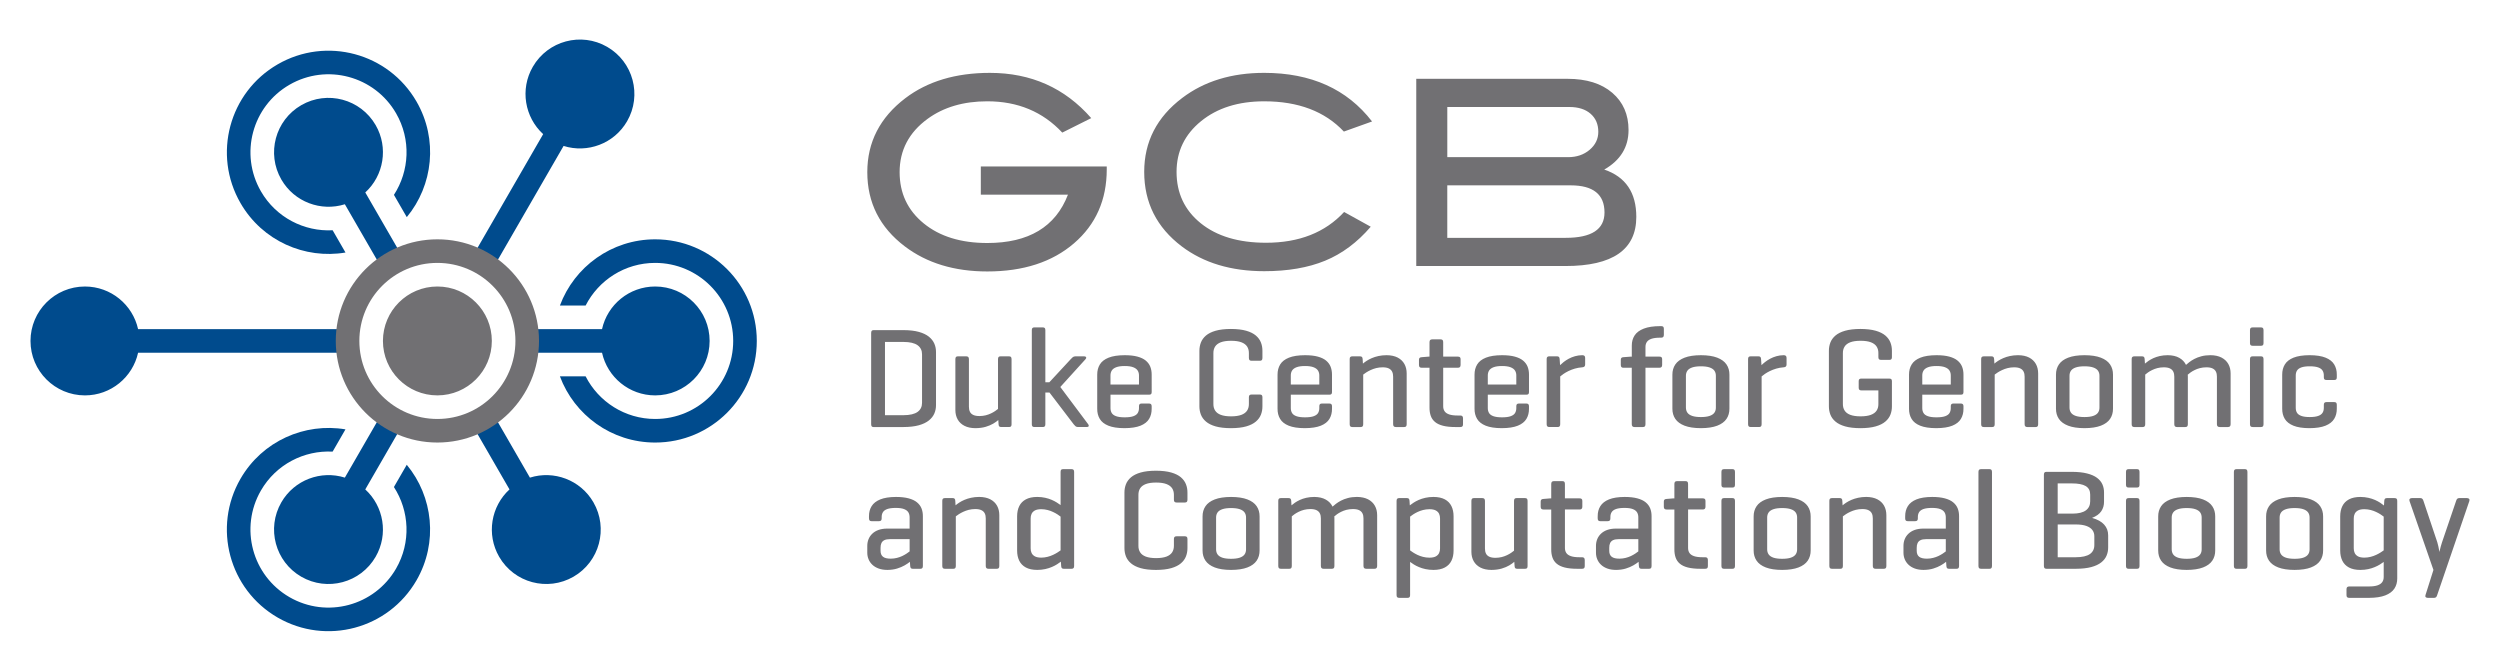
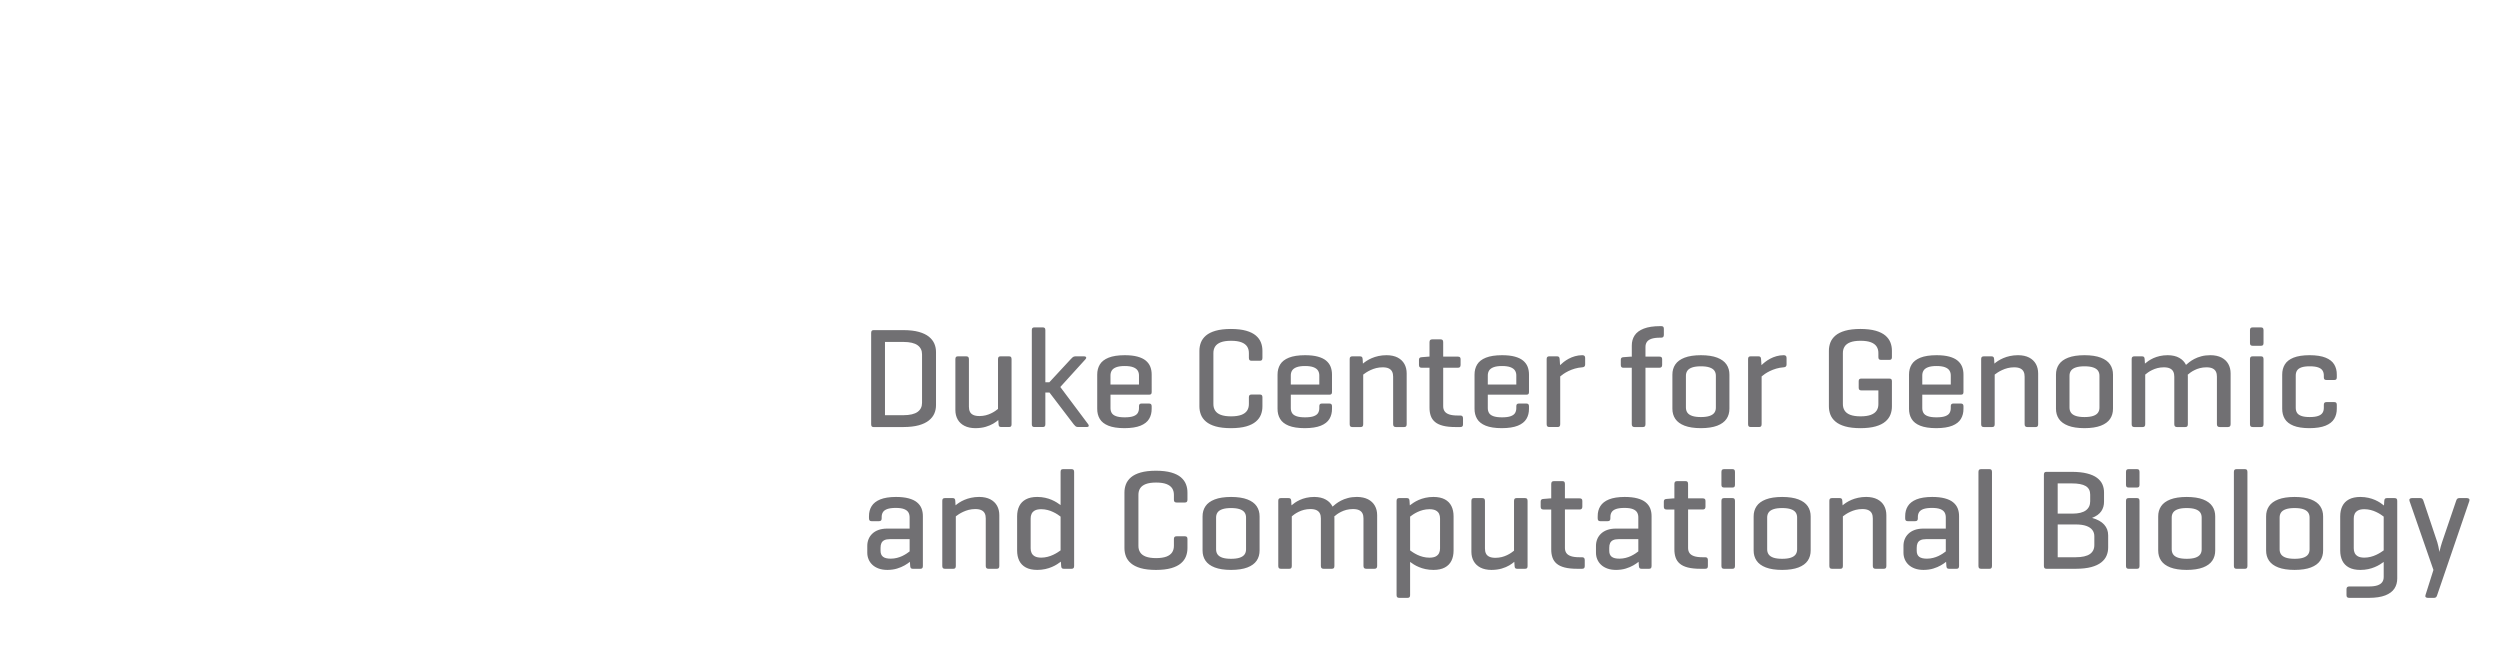
<svg xmlns="http://www.w3.org/2000/svg" version="1.0" id="Layer_1" x="0px" y="0px" width="276" height="74.049" viewBox="44 24.146 276 74.049" enable-background="new 44 24.146 276 74.049" xml:space="preserve">
  <rect x="44" y="24.146" fill="#FFFFFF" width="276" height="74.049" />
  <g>
-     <path fill="#004B8D" d="M82.072,46.696l3.717,6.438c0.344-0.258,0.707-0.499,1.089-0.719c0.381-0.22,0.771-0.414,1.167-0.583 l-3.718-6.439c2.035-1.862,2.58-4.949,1.144-7.437c-1.66-2.874-5.336-3.859-8.21-2.2c-2.874,1.66-3.859,5.336-2.2,8.21 C76.497,46.454,79.442,47.526,82.072,46.696L82.072,46.696z M96.53,71.739l3.718,6.439c-2.034,1.862-2.578,4.949-1.142,7.435 c1.66,2.875,5.336,3.86,8.21,2.2c2.874-1.659,3.859-5.335,2.2-8.209c-1.437-2.488-4.383-3.56-7.013-2.728l-3.717-6.438 c-0.344,0.257-0.707,0.499-1.089,0.718C97.316,71.376,96.926,71.57,96.53,71.739L96.53,71.739z M74.657,31.248 c5.364-3.098,12.226-1.259,15.324,4.106c2.41,4.174,1.832,9.256-1.072,12.764l-1.419-2.458c1.707-2.63,1.913-6.104,0.237-9.005 c-2.378-4.12-7.648-5.532-11.768-3.153c-4.12,2.378-5.532,7.648-3.153,11.768c1.675,2.901,4.785,4.46,7.917,4.297l1.419,2.458 c-4.49,0.76-9.179-1.279-11.589-5.454C67.454,41.206,69.292,34.344,74.657,31.248z" />
-     <path fill="#004B8D" d="M82.072,76.875c-2.629-0.83-5.575,0.242-7.012,2.729c-1.659,2.874-0.673,6.551,2.2,8.211 c2.875,1.659,6.551,0.674,8.21-2.201c1.437-2.486,0.892-5.574-1.144-7.436l3.718-6.44c-0.797-0.339-1.556-0.774-2.256-1.301 L82.072,76.875L82.072,76.875z M98.787,53.132l7.433-12.875c2.631,0.831,5.577-0.241,7.012-2.728c1.66-2.874,0.675-6.55-2.2-8.21 c-2.873-1.66-6.551-0.674-8.21,2.201c-1.436,2.486-0.891,5.573,1.143,7.435l-1.858,3.22l-5.576,9.657 C97.327,52.171,98.086,52.606,98.787,53.132L98.787,53.132z M74.656,92.325c-5.366-3.098-7.203-9.959-4.105-15.324 c2.409-4.174,7.099-6.214,11.589-5.453l-1.419,2.458c-3.131-0.164-6.242,1.396-7.917,4.296c-2.378,4.121-0.966,9.391,3.153,11.769 c4.119,2.378,9.39,0.967,11.769-3.152c1.674-2.902,1.469-6.375-0.238-9.005l1.419-2.458c2.904,3.508,3.482,8.59,1.073,12.764 C86.882,93.583,80.021,95.422,74.656,92.325z" />
-     <path fill="#004B8D" d="M122.342,61.785c0.001-3.318-2.691-6.01-6.01-6.009c-2.872,0-5.274,2.015-5.869,4.708h-7.432 c0.105,0.871,0.103,1.745-0.002,2.605h7.435c0.596,2.692,2.997,4.708,5.868,4.708C119.651,67.796,122.343,65.104,122.342,61.785 L122.342,61.785z M81.547,60.484H62.962h-3.717c-0.595-2.692-2.997-4.707-5.868-4.707c-3.318,0-6.01,2.692-6.01,6.01 c0,3.319,2.692,6.01,6.01,6.01c2.872,0,5.274-2.015,5.868-4.708h22.3C81.439,62.218,81.443,61.343,81.547,60.484L81.547,60.484z M127.55,61.785c0,6.195-5.024,11.218-11.219,11.218c-4.819,0-8.931-3.042-10.518-7.311h2.838c1.424,2.794,4.33,4.708,7.68,4.708 c4.757,0,8.615-3.857,8.614-8.615c0.001-4.757-3.857-8.614-8.614-8.615c-3.35,0-6.255,1.914-7.679,4.708h-2.838 c1.586-4.269,5.697-7.311,10.518-7.31C122.526,50.568,127.55,55.59,127.55,61.785z" />
-     <path fill="#717073" d="M103.506,61.784c0,6.195-5.023,11.218-11.218,11.218c-6.195,0-11.219-5.023-11.218-11.218 c0-6.195,5.022-11.217,11.218-11.217C98.482,50.567,103.506,55.589,103.506,61.784L103.506,61.784z M98.298,61.785 c0-3.318-2.691-6.01-6.01-6.009c-3.319,0-6.01,2.691-6.012,6.009c0.001,3.319,2.693,6.011,6.011,6.011 C95.607,67.796,98.298,65.104,98.298,61.785L98.298,61.785z M92.288,70.4c4.756-0.001,8.615-3.859,8.615-8.617 c0-4.756-3.857-8.613-8.615-8.613c-4.759,0-8.615,3.857-8.615,8.613C83.673,66.541,87.531,70.399,92.288,70.4z" />
-   </g>
+     </g>
  <g>
-     <path fill="#717073" d="M216.855,50.403c2.855,0,4.282-0.932,4.282-2.797c0-1.999-1.246-2.998-3.739-2.998h-13.618v5.795H216.855 L216.855,50.403z M217.113,41.497c0.951,0,1.746-0.271,2.384-0.813c0.637-0.543,0.956-1.204,0.956-1.984 c0-0.837-0.285-1.503-0.856-1.999c-0.571-0.494-1.351-0.742-2.34-0.742h-13.475v5.538H217.113L217.113,41.497z M221.109,42.867 c2.36,0.799,3.539,2.541,3.539,5.224c0,3.616-2.607,5.424-7.822,5.424h-16.471V32.847h16.7c2.093,0,3.74,0.514,4.938,1.542 c1.199,1.028,1.798,2.398,1.798,4.111C223.792,40.384,222.897,41.84,221.109,42.867L221.109,42.867z M195.474,37.557l-3.111,1.114 c-2.095-2.227-5.025-3.34-8.793-3.34c-2.855,0-5.182,0.732-6.98,2.198c-1.798,1.465-2.698,3.331-2.698,5.595 c0,2.341,0.89,4.23,2.669,5.667c1.779,1.437,4.182,2.155,7.208,2.155c3.654,0,6.527-1.132,8.621-3.397l2.94,1.627 c-1.484,1.731-3.164,2.983-5.039,3.753c-1.875,0.771-4.116,1.156-6.724,1.156c-3.653,0-6.689-0.913-9.106-2.741 c-2.76-2.093-4.14-4.833-4.14-8.221c0-3.331,1.399-6.052,4.197-8.165c2.436-1.846,5.452-2.769,9.049-2.769 C188.747,32.191,192.714,33.98,195.474,37.557L195.474,37.557z M166.185,42.839c0,3.368-1.204,6.09-3.611,8.164 s-5.601,3.112-9.578,3.112c-3.635,0-6.671-0.923-9.107-2.77c-2.759-2.093-4.139-4.824-4.139-8.192c0-3.312,1.398-6.033,4.197-8.165 c2.455-1.865,5.566-2.797,9.335-2.797c4.548,0,8.278,1.665,11.19,4.995l-3.197,1.599c-2.15-2.303-4.91-3.455-8.279-3.455 c-2.627,0-4.825,0.647-6.595,1.941c-2.055,1.503-3.083,3.463-3.083,5.881c0,2.321,0.885,4.206,2.655,5.652 c1.77,1.447,4.111,2.17,7.022,2.17c4.568,0,7.537-1.779,8.907-5.338h-9.62v-3.112h13.902L166.185,42.839L166.185,42.839z" />
    <path fill="#717073" d="M311.551,79.449c-0.029-0.097-0.067-0.173-0.121-0.228c-0.05-0.057-0.125-0.086-0.226-0.086h-0.928 c-0.105,0-0.184,0.026-0.234,0.082c-0.052,0.052-0.063,0.132-0.034,0.233l2.644,7.617l-0.881,2.785 c-0.028,0.102-0.018,0.179,0.037,0.226c0.052,0.05,0.134,0.073,0.246,0.073h0.677c0.1-0.002,0.175-0.034,0.226-0.092 c0.048-0.057,0.084-0.125,0.105-0.206l3.557-10.402c0.029-0.102,0.018-0.182-0.035-0.234c-0.05-0.055-0.128-0.081-0.233-0.081 H315.5c-0.099,0-0.175,0.025-0.226,0.081c-0.052,0.053-0.092,0.132-0.121,0.234l-1.558,4.579c-0.047,0.145-0.092,0.294-0.134,0.446 c-0.04,0.15-0.074,0.281-0.1,0.394c-0.029,0.112-0.044,0.186-0.049,0.214c-0.006-0.026-0.02-0.095-0.038-0.212 c-0.018-0.115-0.044-0.252-0.079-0.409c-0.034-0.159-0.072-0.312-0.12-0.464L311.551,79.449L311.551,79.449z M303.855,81.384 c-0.003-0.186,0.031-0.356,0.103-0.511c0.07-0.152,0.192-0.275,0.361-0.371c0.17-0.092,0.404-0.139,0.7-0.141 c0.25,0.002,0.483,0.032,0.704,0.089c0.222,0.057,0.424,0.13,0.608,0.22c0.186,0.087,0.348,0.176,0.488,0.268 c0.141,0.092,0.254,0.173,0.341,0.241v3.729c-0.087,0.065-0.2,0.142-0.341,0.23c-0.14,0.089-0.302,0.179-0.488,0.265 c-0.184,0.087-0.386,0.16-0.608,0.217c-0.221,0.058-0.454,0.087-0.704,0.09c-0.296-0.003-0.53-0.05-0.7-0.142 c-0.169-0.095-0.291-0.218-0.361-0.373c-0.072-0.152-0.105-0.321-0.103-0.508V81.384L303.855,81.384z M304.58,87.066 c0.317-0.002,0.61-0.032,0.876-0.089c0.262-0.058,0.503-0.132,0.716-0.224c0.212-0.089,0.402-0.183,0.566-0.286 c0.163-0.099,0.304-0.194,0.423-0.283v1.652c0.003,0.221-0.05,0.41-0.157,0.567c-0.108,0.157-0.281,0.279-0.52,0.362 c-0.239,0.084-0.553,0.125-0.944,0.125h-2.171c-0.11,0-0.189,0.023-0.239,0.074c-0.052,0.047-0.076,0.124-0.076,0.226v0.661 c0,0.108,0.023,0.187,0.076,0.23c0.05,0.047,0.128,0.068,0.239,0.068h2.171c0.737-0.002,1.335-0.094,1.794-0.272 c0.459-0.179,0.795-0.428,1.008-0.75c0.212-0.322,0.317-0.7,0.314-1.133v-8.545c0.003-0.11-0.021-0.189-0.065-0.241 c-0.047-0.05-0.123-0.073-0.234-0.073h-0.834c-0.107,0-0.183,0.023-0.225,0.073c-0.045,0.053-0.068,0.131-0.074,0.241l-0.031,0.504 c-0.11-0.093-0.247-0.195-0.41-0.302c-0.166-0.107-0.354-0.209-0.572-0.308c-0.217-0.097-0.461-0.175-0.734-0.238 c-0.271-0.063-0.57-0.095-0.897-0.098c-0.508,0.003-0.926,0.093-1.254,0.269c-0.328,0.176-0.572,0.425-0.729,0.744 c-0.157,0.32-0.237,0.695-0.237,1.128v3.776c0,0.433,0.08,0.809,0.237,1.128c0.157,0.319,0.401,0.568,0.729,0.744 C303.653,86.974,304.07,87.064,304.58,87.066L304.58,87.066z M298.978,84.784c0.002,0.226-0.053,0.417-0.166,0.574 c-0.113,0.158-0.291,0.275-0.535,0.357c-0.242,0.081-0.559,0.122-0.953,0.122c-0.391,0-0.71-0.042-0.953-0.122 c-0.243-0.082-0.422-0.2-0.534-0.357c-0.11-0.157-0.168-0.348-0.166-0.574v-3.494c-0.002-0.226,0.056-0.417,0.166-0.575 c0.112-0.157,0.291-0.274,0.534-0.356c0.242-0.082,0.562-0.124,0.953-0.124c0.393,0,0.71,0.042,0.953,0.124 c0.244,0.082,0.421,0.199,0.535,0.356c0.112,0.158,0.167,0.349,0.166,0.575V84.784L298.978,84.784z M294.178,84.91 c-0.003,0.433,0.105,0.812,0.321,1.133c0.219,0.322,0.56,0.572,1.023,0.75c0.465,0.178,1.065,0.271,1.802,0.272 c0.737-0.002,1.338-0.094,1.802-0.272c0.465-0.179,0.806-0.428,1.023-0.75c0.218-0.322,0.325-0.701,0.323-1.133v-3.745 c0.002-0.433-0.105-0.811-0.323-1.133c-0.217-0.322-0.558-0.571-1.023-0.75c-0.463-0.179-1.065-0.271-1.802-0.273 c-0.737,0.002-1.337,0.094-1.802,0.273c-0.463,0.179-0.804,0.428-1.023,0.75c-0.216,0.323-0.325,0.701-0.321,1.133V84.91 L294.178,84.91z M292.116,76.254c0-0.11-0.021-0.189-0.065-0.241c-0.045-0.05-0.115-0.074-0.217-0.074h-0.913 c-0.108,0-0.187,0.023-0.231,0.074c-0.048,0.053-0.068,0.131-0.068,0.241v10.371c0,0.11,0.021,0.189,0.068,0.239 c0.044,0.053,0.123,0.077,0.231,0.077h0.913c0.102,0,0.172-0.023,0.217-0.077c0.045-0.049,0.065-0.129,0.065-0.239V76.254 L292.116,76.254z M287.064,84.784c0.003,0.226-0.053,0.417-0.166,0.574c-0.112,0.158-0.291,0.275-0.535,0.357 c-0.241,0.081-0.559,0.122-0.953,0.122c-0.39,0-0.71-0.042-0.952-0.122c-0.244-0.082-0.422-0.2-0.535-0.357 c-0.11-0.157-0.167-0.348-0.166-0.574v-3.494c-0.002-0.226,0.055-0.417,0.166-0.575c0.112-0.157,0.291-0.274,0.535-0.356 c0.241-0.082,0.562-0.124,0.952-0.124c0.394,0,0.712,0.042,0.953,0.124c0.244,0.082,0.422,0.199,0.535,0.356 c0.112,0.158,0.169,0.349,0.166,0.575V84.784L287.064,84.784z M282.265,84.91c-0.003,0.433,0.105,0.812,0.323,1.133 c0.217,0.322,0.558,0.572,1.022,0.75c0.464,0.178,1.064,0.271,1.803,0.272c0.737-0.002,1.337-0.094,1.801-0.272 c0.465-0.179,0.807-0.428,1.023-0.75c0.218-0.322,0.326-0.701,0.322-1.133v-3.745c0.003-0.433-0.104-0.811-0.322-1.133 c-0.217-0.322-0.559-0.571-1.023-0.75c-0.463-0.179-1.063-0.271-1.801-0.273c-0.738,0.002-1.338,0.094-1.803,0.273 c-0.464,0.179-0.805,0.428-1.022,0.75c-0.218,0.323-0.326,0.701-0.323,1.133V84.91L282.265,84.91z M280.203,76.254 c0-0.11-0.021-0.189-0.066-0.241c-0.044-0.05-0.115-0.074-0.217-0.074h-0.913c-0.107,0-0.186,0.023-0.231,0.074 c-0.047,0.053-0.067,0.131-0.067,0.241v1.417c0,0.102,0.021,0.176,0.067,0.226c0.045,0.05,0.124,0.074,0.231,0.074h0.913 c0.102,0,0.173-0.023,0.217-0.074c0.045-0.05,0.066-0.124,0.066-0.226V76.254L280.203,76.254z M280.203,79.449 c0-0.11-0.021-0.188-0.066-0.24c-0.044-0.05-0.115-0.074-0.217-0.074h-0.913c-0.107,0-0.186,0.024-0.231,0.074 c-0.047,0.052-0.067,0.131-0.067,0.24v7.176c0,0.11,0.021,0.189,0.067,0.239c0.045,0.053,0.124,0.077,0.231,0.077h0.913 c0.102,0,0.173-0.023,0.217-0.077c0.045-0.049,0.066-0.129,0.066-0.239V79.449L280.203,79.449z M272.711,77.514 c0.706-0.003,1.222,0.097,1.556,0.296c0.33,0.2,0.493,0.518,0.49,0.947v0.724c0.003,0.435-0.157,0.771-0.477,1.01 c-0.321,0.236-0.806,0.356-1.459,0.359h-1.652v-3.336H272.711L272.711,77.514z M273.168,82.046c0.473,0,0.858,0.055,1.16,0.162 c0.304,0.108,0.527,0.26,0.671,0.455c0.145,0.196,0.218,0.425,0.215,0.689v0.96c0.003,0.436-0.159,0.769-0.49,1.002 c-0.333,0.23-0.849,0.349-1.555,0.351h-1.999v-3.619H273.168L273.168,82.046z M273.168,86.94c0.675-0.003,1.241-0.065,1.7-0.187 c0.459-0.123,0.826-0.294,1.102-0.512c0.276-0.214,0.473-0.466,0.593-0.749c0.121-0.284,0.181-0.588,0.178-0.913v-1.338 c0-0.458-0.146-0.853-0.44-1.177c-0.294-0.329-0.739-0.575-1.338-0.742c0.471-0.184,0.809-0.428,1.016-0.734 c0.209-0.307,0.312-0.664,0.306-1.076v-0.991c0.003-0.32-0.057-0.619-0.177-0.895c-0.121-0.274-0.318-0.517-0.593-0.724 c-0.275-0.208-0.642-0.37-1.102-0.485c-0.459-0.119-1.026-0.177-1.7-0.179h-2.785c-0.102,0-0.173,0.023-0.217,0.073 c-0.045,0.053-0.065,0.132-0.065,0.241v10.072c0,0.11,0.021,0.189,0.065,0.239c0.044,0.053,0.115,0.077,0.217,0.077H273.168 L273.168,86.94z M263.915,76.254c0-0.11-0.021-0.189-0.065-0.241c-0.045-0.05-0.115-0.074-0.217-0.074h-0.913 c-0.107,0-0.187,0.023-0.232,0.074c-0.047,0.053-0.067,0.131-0.067,0.241v10.371c0,0.11,0.021,0.189,0.067,0.239 c0.045,0.053,0.125,0.077,0.232,0.077h0.913c0.102,0,0.172-0.023,0.217-0.077c0.044-0.049,0.065-0.129,0.065-0.239V76.254 L263.915,76.254z M256.739,85.822c-0.391,0.003-0.679-0.067-0.863-0.209c-0.182-0.142-0.272-0.367-0.271-0.671v-0.314 c-0.002-0.206,0.03-0.38,0.095-0.522c0.065-0.142,0.172-0.252,0.325-0.326c0.152-0.076,0.359-0.112,0.618-0.112h2.173v1.353 c-0.092,0.073-0.205,0.155-0.341,0.244c-0.14,0.092-0.297,0.179-0.473,0.265c-0.179,0.084-0.373,0.153-0.585,0.207 C257.205,85.791,256.979,85.82,256.739,85.822L256.739,85.822z M254.331,81.369c0,0.11,0.021,0.188,0.066,0.239 c0.044,0.053,0.116,0.076,0.218,0.076h0.818c0.108,0,0.187-0.024,0.23-0.076c0.048-0.05,0.068-0.129,0.068-0.239v-0.126 c-0.002-0.215,0.042-0.401,0.139-0.553c0.095-0.152,0.254-0.268,0.483-0.349c0.228-0.079,0.54-0.121,0.936-0.121 s0.706,0.044,0.929,0.134c0.222,0.089,0.377,0.212,0.469,0.373c0.089,0.16,0.131,0.346,0.129,0.564v1.211h-2.487 c-0.364,0.003-0.685,0.053-0.959,0.154c-0.272,0.1-0.501,0.24-0.682,0.416c-0.184,0.176-0.32,0.378-0.409,0.605 c-0.092,0.229-0.136,0.473-0.136,0.729v0.755c0,0.257,0.047,0.501,0.141,0.729c0.095,0.229,0.234,0.431,0.42,0.606 c0.187,0.176,0.417,0.314,0.693,0.415c0.278,0.102,0.598,0.152,0.965,0.154c0.399-0.004,0.758-0.054,1.075-0.152 c0.317-0.097,0.593-0.215,0.829-0.351c0.237-0.136,0.43-0.268,0.582-0.393l0.032,0.457c0.006,0.11,0.029,0.188,0.073,0.239 c0.042,0.052,0.117,0.076,0.226,0.076h0.819c0.101,0,0.172-0.023,0.216-0.076c0.045-0.05,0.066-0.129,0.066-0.239v-5.493 c0.003-0.318-0.05-0.603-0.152-0.862c-0.105-0.26-0.273-0.483-0.504-0.672c-0.23-0.19-0.537-0.334-0.917-0.436 c-0.381-0.102-0.847-0.155-1.4-0.155c-0.717,0.003-1.294,0.095-1.729,0.271c-0.438,0.179-0.756,0.425-0.955,0.746 c-0.197,0.316-0.294,0.687-0.292,1.109V81.369L254.331,81.369z M246.258,79.134c-0.107,0-0.186,0.024-0.231,0.074 c-0.047,0.047-0.067,0.123-0.067,0.226v7.192c0,0.11,0.021,0.188,0.067,0.238c0.045,0.053,0.124,0.077,0.231,0.077h0.913 c0.102,0,0.173-0.023,0.217-0.077c0.045-0.049,0.066-0.128,0.066-0.238v-5.477c0.087-0.068,0.199-0.15,0.338-0.239 c0.139-0.089,0.301-0.179,0.485-0.263c0.181-0.086,0.386-0.158,0.605-0.215c0.224-0.055,0.459-0.083,0.712-0.087 c0.286,0,0.517,0.042,0.687,0.127c0.169,0.083,0.294,0.201,0.368,0.356c0.075,0.154,0.112,0.341,0.109,0.556v5.241 c0,0.11,0.024,0.188,0.075,0.239c0.047,0.053,0.123,0.076,0.225,0.076h0.913c0.104,0,0.174-0.024,0.219-0.076 c0.044-0.05,0.064-0.129,0.064-0.239v-5.602c0-0.391-0.083-0.74-0.249-1.042c-0.168-0.302-0.416-0.538-0.745-0.711 c-0.328-0.169-0.737-0.259-1.225-0.263c-0.325,0.003-0.624,0.032-0.896,0.093c-0.273,0.059-0.517,0.136-0.734,0.23 c-0.219,0.094-0.407,0.193-0.572,0.301c-0.163,0.107-0.299,0.207-0.41,0.304l-0.031-0.503c-0.005-0.102-0.029-0.179-0.074-0.226 c-0.042-0.05-0.118-0.073-0.226-0.073H246.258L246.258,79.134z M242.402,84.784c0.003,0.226-0.053,0.417-0.165,0.574 c-0.113,0.158-0.291,0.275-0.535,0.357c-0.241,0.081-0.559,0.122-0.953,0.122c-0.39,0-0.71-0.042-0.953-0.122 c-0.243-0.082-0.421-0.2-0.534-0.357c-0.11-0.157-0.168-0.348-0.166-0.574v-3.494c-0.003-0.226,0.055-0.417,0.166-0.575 c0.112-0.157,0.291-0.274,0.534-0.356c0.242-0.082,0.563-0.124,0.953-0.124c0.394,0,0.711,0.042,0.953,0.124 c0.244,0.082,0.422,0.199,0.535,0.356c0.112,0.158,0.168,0.349,0.165,0.575V84.784L242.402,84.784z M237.602,84.91 c-0.002,0.433,0.106,0.812,0.323,1.133c0.218,0.322,0.558,0.572,1.023,0.75c0.464,0.178,1.065,0.271,1.802,0.272 c0.737-0.002,1.338-0.094,1.802-0.272c0.464-0.179,0.805-0.428,1.023-0.75c0.217-0.322,0.325-0.701,0.323-1.133v-3.745 c0.002-0.433-0.105-0.811-0.323-1.133c-0.218-0.322-0.559-0.571-1.023-0.75c-0.464-0.179-1.065-0.271-1.802-0.273 c-0.737,0.002-1.337,0.094-1.802,0.273c-0.465,0.179-0.805,0.428-1.023,0.75c-0.217,0.323-0.325,0.701-0.323,1.133V84.91 L237.602,84.91z M235.541,76.254c0-0.11-0.02-0.189-0.065-0.241c-0.045-0.05-0.116-0.074-0.218-0.074h-0.913 c-0.107,0-0.186,0.023-0.231,0.074c-0.047,0.053-0.068,0.131-0.068,0.241v1.417c0,0.102,0.021,0.176,0.068,0.226 c0.045,0.05,0.124,0.074,0.231,0.074h0.913c0.102,0,0.173-0.023,0.218-0.074c0.045-0.05,0.065-0.124,0.065-0.226V76.254 L235.541,76.254z M235.541,79.449c0-0.11-0.02-0.188-0.065-0.24c-0.045-0.05-0.116-0.074-0.218-0.074h-0.913 c-0.107,0-0.186,0.024-0.231,0.074c-0.047,0.052-0.068,0.131-0.068,0.24v7.176c0,0.11,0.021,0.189,0.068,0.239 c0.045,0.053,0.124,0.077,0.231,0.077h0.913c0.102,0,0.173-0.023,0.218-0.077c0.045-0.049,0.065-0.129,0.065-0.239V79.449 L235.541,79.449z M230.363,79.166v-1.589c0-0.11-0.021-0.188-0.065-0.241c-0.045-0.05-0.116-0.073-0.218-0.073h-0.929 c-0.103,0-0.179,0.023-0.226,0.073c-0.05,0.053-0.073,0.131-0.073,0.241v1.589h-0.094l-0.772,0.063 c-0.107,0.005-0.186,0.032-0.231,0.079c-0.047,0.044-0.068,0.117-0.068,0.221v0.55c0,0.11,0.021,0.188,0.068,0.239 c0.045,0.053,0.124,0.077,0.231,0.077h0.866v4.39c-0.003,0.346,0.045,0.653,0.139,0.92c0.095,0.268,0.249,0.493,0.47,0.677 c0.217,0.184,0.514,0.323,0.886,0.417c0.371,0.094,0.832,0.141,1.385,0.141h0.52c0.102,0,0.179-0.021,0.226-0.067 c0.049-0.045,0.073-0.124,0.073-0.232v-0.661c0-0.11-0.024-0.189-0.073-0.239c-0.047-0.052-0.124-0.076-0.226-0.076h-0.299 c-0.391,0-0.704-0.042-0.936-0.123c-0.234-0.082-0.401-0.197-0.503-0.352c-0.102-0.154-0.152-0.344-0.15-0.563v-4.233h1.622 c0.102,0,0.179-0.024,0.226-0.077c0.049-0.05,0.073-0.129,0.073-0.239v-0.63c0-0.101-0.024-0.173-0.073-0.217 c-0.047-0.045-0.123-0.066-0.226-0.066H230.363L230.363,79.166z M222.793,85.822c-0.391,0.003-0.679-0.067-0.862-0.209 c-0.181-0.142-0.273-0.367-0.27-0.671v-0.314c-0.003-0.206,0.028-0.38,0.094-0.522c0.065-0.142,0.172-0.252,0.325-0.326 c0.153-0.076,0.359-0.112,0.62-0.112h2.171v1.353c-0.092,0.073-0.204,0.155-0.341,0.244c-0.139,0.092-0.296,0.179-0.472,0.265 c-0.179,0.084-0.373,0.153-0.585,0.207C223.261,85.791,223.035,85.82,222.793,85.822L222.793,85.822z M220.386,81.369 c0,0.11,0.021,0.188,0.065,0.239c0.045,0.053,0.115,0.076,0.217,0.076h0.819c0.107,0,0.187-0.024,0.231-0.076 c0.047-0.05,0.068-0.129,0.068-0.239v-0.126c-0.003-0.215,0.042-0.401,0.139-0.553c0.094-0.152,0.254-0.268,0.483-0.349 c0.228-0.079,0.54-0.121,0.936-0.121c0.396,0,0.706,0.044,0.928,0.134c0.224,0.089,0.378,0.212,0.47,0.373 c0.09,0.16,0.132,0.346,0.128,0.564v1.211h-2.486c-0.366,0.003-0.685,0.053-0.961,0.154c-0.272,0.1-0.5,0.24-0.682,0.416 c-0.183,0.176-0.32,0.378-0.409,0.605c-0.092,0.229-0.137,0.473-0.137,0.729v0.755c0,0.257,0.047,0.501,0.142,0.729 c0.094,0.229,0.233,0.431,0.419,0.606c0.186,0.176,0.417,0.314,0.692,0.415c0.278,0.102,0.598,0.152,0.965,0.154 c0.399-0.004,0.758-0.054,1.075-0.152c0.319-0.097,0.593-0.215,0.83-0.351c0.236-0.136,0.43-0.268,0.582-0.393l0.032,0.457 c0.005,0.11,0.029,0.188,0.074,0.239c0.041,0.052,0.117,0.076,0.226,0.076h0.817c0.103,0,0.174-0.023,0.218-0.076 c0.045-0.05,0.065-0.129,0.065-0.239v-5.493c0.003-0.318-0.05-0.603-0.152-0.862c-0.104-0.26-0.272-0.483-0.503-0.672 c-0.23-0.19-0.538-0.334-0.917-0.436c-0.38-0.102-0.848-0.155-1.401-0.155c-0.716,0.003-1.293,0.095-1.729,0.271 c-0.438,0.179-0.755,0.425-0.955,0.746c-0.197,0.316-0.294,0.687-0.291,1.109V81.369L220.386,81.369z M216.767,79.166v-1.589 c0-0.11-0.021-0.188-0.065-0.241c-0.045-0.05-0.115-0.073-0.217-0.073h-0.929c-0.102,0-0.178,0.023-0.226,0.073 c-0.05,0.053-0.074,0.131-0.074,0.241v1.589h-0.095l-0.771,0.063c-0.107,0.005-0.186,0.032-0.23,0.079 c-0.047,0.044-0.069,0.117-0.069,0.221v0.55c0,0.11,0.021,0.188,0.069,0.239c0.045,0.053,0.124,0.077,0.23,0.077h0.866v4.39 c-0.003,0.346,0.044,0.653,0.139,0.92c0.095,0.268,0.249,0.493,0.469,0.677c0.218,0.184,0.514,0.323,0.886,0.417 c0.37,0.094,0.832,0.141,1.386,0.141h0.52c0.102,0,0.179-0.021,0.226-0.067c0.049-0.045,0.074-0.124,0.074-0.232v-0.661 c0-0.11-0.025-0.189-0.074-0.239c-0.047-0.052-0.124-0.076-0.226-0.076h-0.299c-0.391,0-0.702-0.042-0.936-0.123 c-0.234-0.082-0.401-0.197-0.503-0.352c-0.102-0.154-0.152-0.344-0.15-0.563v-4.233h1.621c0.102,0,0.179-0.024,0.226-0.077 c0.049-0.05,0.074-0.129,0.074-0.239v-0.63c0-0.101-0.024-0.173-0.074-0.217c-0.047-0.045-0.124-0.066-0.226-0.066H216.767 L216.767,79.166z M211.211,86.641c0.005,0.107,0.029,0.186,0.074,0.231c0.042,0.047,0.118,0.068,0.226,0.068h0.849 c0.104,0,0.174-0.021,0.218-0.068c0.045-0.045,0.065-0.124,0.065-0.231v-7.192c0-0.11-0.021-0.188-0.065-0.24 c-0.044-0.05-0.114-0.074-0.218-0.074h-0.928c-0.102,0-0.174,0.024-0.218,0.074c-0.045,0.052-0.066,0.131-0.066,0.24v5.493 c-0.081,0.068-0.188,0.147-0.319,0.237c-0.128,0.089-0.281,0.172-0.453,0.256c-0.177,0.084-0.369,0.155-0.58,0.209 c-0.212,0.053-0.443,0.082-0.693,0.085c-0.285,0-0.517-0.042-0.686-0.124c-0.17-0.081-0.294-0.196-0.368-0.352 c-0.076-0.154-0.113-0.344-0.11-0.563v-5.241c0-0.11-0.023-0.188-0.074-0.24c-0.048-0.05-0.124-0.074-0.226-0.074h-0.913 c-0.102,0-0.174,0.024-0.218,0.074c-0.045,0.052-0.066,0.131-0.066,0.24v5.618c0,0.391,0.087,0.737,0.254,1.036 c0.168,0.299,0.417,0.533,0.745,0.704c0.331,0.169,0.737,0.257,1.22,0.259c0.43-0.005,0.808-0.055,1.132-0.152 c0.326-0.097,0.601-0.215,0.832-0.351c0.228-0.137,0.412-0.269,0.553-0.394L211.211,86.641L211.211,86.641z M202.98,84.69 c0.003,0.186-0.031,0.356-0.102,0.509c-0.07,0.154-0.192,0.277-0.361,0.373c-0.17,0.092-0.404,0.139-0.7,0.141 c-0.257-0.002-0.497-0.03-0.717-0.089c-0.223-0.057-0.425-0.13-0.608-0.217c-0.181-0.087-0.341-0.176-0.48-0.265 c-0.136-0.09-0.249-0.165-0.336-0.231V81.18c0.087-0.067,0.2-0.149,0.336-0.241c0.139-0.092,0.299-0.181,0.48-0.268 c0.184-0.088,0.386-0.162,0.608-0.219c0.22-0.058,0.459-0.088,0.717-0.09c0.296,0.003,0.53,0.05,0.7,0.142 c0.169,0.094,0.291,0.217,0.361,0.369c0.071,0.155,0.105,0.326,0.102,0.512V84.69L202.98,84.69z M198.48,79.134 c-0.108,0-0.187,0.024-0.23,0.074c-0.048,0.052-0.068,0.131-0.068,0.24v10.402c0,0.102,0.021,0.179,0.068,0.226 c0.044,0.05,0.123,0.073,0.23,0.073h0.913c0.102,0,0.172-0.023,0.217-0.073c0.045-0.047,0.065-0.123,0.065-0.226v-3.667 c0.112,0.089,0.252,0.184,0.417,0.283c0.164,0.103,0.352,0.197,0.568,0.287c0.214,0.091,0.453,0.165,0.721,0.223 c0.264,0.057,0.558,0.087,0.876,0.089c0.508-0.002,0.926-0.092,1.253-0.268c0.328-0.176,0.572-0.425,0.729-0.744 c0.157-0.321,0.236-0.695,0.236-1.128v-3.776c0-0.433-0.078-0.809-0.236-1.128c-0.157-0.32-0.401-0.57-0.729-0.746 c-0.328-0.175-0.744-0.264-1.253-0.268c-0.331,0.003-0.632,0.035-0.905,0.097c-0.271,0.061-0.518,0.142-0.733,0.237 c-0.214,0.097-0.405,0.199-0.565,0.304c-0.163,0.105-0.299,0.202-0.41,0.291l-0.032-0.488c-0.005-0.11-0.028-0.189-0.073-0.241 c-0.042-0.05-0.118-0.073-0.226-0.073L198.48,79.134L198.48,79.134z M185.418,79.134c-0.107,0-0.186,0.024-0.23,0.074 c-0.047,0.047-0.067,0.123-0.067,0.226v7.192c0,0.11,0.021,0.188,0.067,0.238c0.045,0.053,0.124,0.077,0.23,0.077h0.913 c0.102,0,0.173-0.023,0.217-0.077c0.045-0.049,0.066-0.128,0.066-0.238v-5.477c0.079-0.068,0.183-0.15,0.309-0.239 c0.129-0.089,0.281-0.179,0.454-0.263c0.173-0.086,0.368-0.158,0.583-0.215c0.214-0.055,0.448-0.083,0.7-0.087 c0.285,0,0.517,0.042,0.687,0.127c0.169,0.083,0.293,0.201,0.367,0.356c0.077,0.154,0.112,0.341,0.11,0.556v5.241 c0,0.11,0.023,0.188,0.073,0.239c0.047,0.053,0.124,0.076,0.226,0.076h0.913c0.102,0,0.173-0.024,0.218-0.076 c0.044-0.05,0.064-0.129,0.064-0.239v-5.256c0-0.032,0-0.065-0.002-0.103c0-0.037-0.005-0.071-0.014-0.102 c0.077-0.068,0.176-0.15,0.301-0.242c0.127-0.091,0.279-0.181,0.451-0.267c0.177-0.09,0.373-0.163,0.59-0.221 c0.221-0.058,0.459-0.086,0.719-0.088c0.288,0,0.517,0.041,0.687,0.125c0.17,0.083,0.294,0.202,0.368,0.356 c0.076,0.155,0.112,0.341,0.11,0.556v5.241c0,0.11,0.023,0.189,0.075,0.239c0.05,0.053,0.13,0.077,0.239,0.077h0.897 c0.102,0,0.179-0.023,0.226-0.077c0.05-0.049,0.073-0.129,0.073-0.239v-5.602c0-0.391-0.083-0.74-0.254-1.042 c-0.168-0.301-0.42-0.538-0.75-0.71c-0.331-0.17-0.742-0.26-1.23-0.264c-0.373,0.003-0.706,0.043-0.996,0.122 c-0.294,0.079-0.548,0.174-0.769,0.291c-0.217,0.115-0.403,0.234-0.555,0.351c-0.152,0.119-0.276,0.221-0.37,0.308 c-0.158-0.328-0.404-0.585-0.742-0.776c-0.336-0.192-0.762-0.289-1.272-0.295c-0.326,0.003-0.622,0.035-0.884,0.095 c-0.265,0.06-0.499,0.14-0.706,0.234c-0.208,0.097-0.386,0.197-0.54,0.301c-0.152,0.107-0.284,0.208-0.389,0.299l-0.031-0.503 c-0.006-0.102-0.029-0.179-0.074-0.226c-0.041-0.05-0.118-0.073-0.225-0.073H185.418L185.418,79.134z M181.563,84.784 c0.002,0.226-0.053,0.417-0.166,0.574c-0.113,0.158-0.292,0.275-0.535,0.357c-0.242,0.081-0.559,0.122-0.953,0.122 c-0.391,0-0.711-0.042-0.952-0.122c-0.244-0.082-0.422-0.2-0.535-0.357c-0.11-0.157-0.167-0.348-0.165-0.574v-3.494 c-0.002-0.226,0.055-0.417,0.165-0.575c0.112-0.157,0.291-0.274,0.535-0.356c0.241-0.082,0.561-0.124,0.952-0.124 c0.393,0,0.71,0.042,0.953,0.124c0.243,0.082,0.421,0.199,0.535,0.356c0.112,0.158,0.168,0.349,0.166,0.575V84.784L181.563,84.784z M176.763,84.91c-0.003,0.433,0.105,0.812,0.322,1.133c0.218,0.322,0.559,0.572,1.023,0.75c0.464,0.178,1.064,0.271,1.802,0.272 c0.737-0.002,1.338-0.094,1.802-0.272c0.464-0.179,0.806-0.428,1.023-0.75c0.218-0.322,0.326-0.701,0.323-1.133v-3.745 c0.003-0.433-0.105-0.811-0.323-1.133c-0.217-0.322-0.559-0.571-1.023-0.75c-0.464-0.179-1.064-0.271-1.802-0.273 c-0.737,0.002-1.337,0.094-1.802,0.273s-0.805,0.428-1.023,0.75c-0.217,0.323-0.325,0.701-0.322,1.133V84.91L176.763,84.91z M175.095,83.651c0-0.102-0.021-0.179-0.066-0.226c-0.044-0.05-0.115-0.074-0.217-0.074h-0.913c-0.107,0-0.186,0.023-0.231,0.074 c-0.047,0.047-0.068,0.124-0.068,0.226v0.74c0.002,0.283-0.063,0.529-0.194,0.731c-0.134,0.204-0.344,0.362-0.632,0.473 c-0.291,0.107-0.671,0.166-1.141,0.166c-0.469,0-0.847-0.059-1.135-0.166c-0.287-0.11-0.496-0.268-0.625-0.473 c-0.131-0.202-0.194-0.448-0.191-0.731v-5.603c-0.002-0.286,0.06-0.53,0.191-0.734c0.128-0.202,0.338-0.359,0.625-0.469 c0.288-0.11,0.666-0.166,1.135-0.166c0.47,0,0.85,0.055,1.141,0.166c0.289,0.11,0.499,0.267,0.632,0.469 c0.131,0.205,0.196,0.448,0.194,0.734v0.52c0,0.11,0.021,0.189,0.068,0.239c0.045,0.052,0.124,0.076,0.231,0.076h0.913 c0.103,0,0.173-0.023,0.217-0.076c0.045-0.05,0.066-0.128,0.066-0.239v-0.772c0.003-0.325-0.049-0.632-0.163-0.923 c-0.112-0.291-0.298-0.548-0.561-0.774c-0.262-0.223-0.619-0.401-1.067-0.529c-0.452-0.129-1.013-0.195-1.687-0.198 c-0.674,0.003-1.235,0.069-1.687,0.198c-0.448,0.127-0.805,0.306-1.067,0.529c-0.262,0.226-0.449,0.483-0.562,0.774 c-0.11,0.291-0.165,0.598-0.162,0.923v6.107c-0.002,0.325,0.052,0.631,0.162,0.923c0.113,0.291,0.299,0.548,0.562,0.771 c0.263,0.226,0.619,0.403,1.067,0.532c0.451,0.129,1.012,0.195,1.687,0.197c0.674-0.002,1.235-0.068,1.687-0.197 c0.448-0.128,0.805-0.306,1.067-0.532c0.263-0.223,0.449-0.48,0.561-0.771c0.113-0.292,0.166-0.598,0.163-0.923V83.651 L175.095,83.651z M157.784,81.384c-0.003-0.186,0.032-0.356,0.103-0.511c0.071-0.152,0.191-0.275,0.362-0.371 c0.17-0.092,0.404-0.139,0.7-0.141c0.249,0.002,0.482,0.032,0.703,0.089c0.223,0.057,0.425,0.13,0.608,0.22 c0.187,0.087,0.349,0.176,0.488,0.268c0.141,0.092,0.253,0.173,0.341,0.241v3.729c-0.087,0.065-0.2,0.142-0.341,0.23 c-0.14,0.089-0.302,0.179-0.488,0.265c-0.184,0.087-0.386,0.16-0.608,0.217c-0.221,0.058-0.454,0.087-0.703,0.09 c-0.296-0.003-0.53-0.05-0.7-0.142c-0.17-0.095-0.291-0.218-0.362-0.373c-0.071-0.152-0.105-0.321-0.103-0.508V81.384 L157.784,81.384z M161.152,86.625c0.005,0.11,0.029,0.189,0.073,0.239c0.042,0.053,0.118,0.077,0.226,0.077h0.834 c0.109,0,0.186-0.023,0.233-0.077c0.045-0.049,0.068-0.129,0.066-0.239V76.254c0.002-0.11-0.021-0.189-0.066-0.241 c-0.047-0.05-0.124-0.074-0.233-0.074h-0.913c-0.107,0-0.184,0.023-0.223,0.074c-0.042,0.053-0.063,0.131-0.06,0.241v3.652 c-0.118-0.09-0.26-0.184-0.422-0.286c-0.165-0.103-0.354-0.2-0.567-0.294c-0.212-0.092-0.453-0.168-0.716-0.226 c-0.265-0.061-0.559-0.09-0.876-0.092c-0.509,0.002-0.926,0.092-1.253,0.268c-0.328,0.176-0.572,0.425-0.729,0.744 c-0.158,0.321-0.236,0.695-0.236,1.128v3.776c0,0.433,0.079,0.809,0.236,1.128c0.157,0.32,0.401,0.569,0.729,0.745 s0.745,0.265,1.253,0.267c0.325-0.002,0.625-0.034,0.895-0.094c0.27-0.06,0.514-0.139,0.731-0.233 c0.215-0.094,0.407-0.191,0.569-0.296c0.165-0.104,0.304-0.199,0.417-0.289L161.152,86.625L161.152,86.625z M148.327,79.134 c-0.108,0-0.187,0.024-0.231,0.074c-0.047,0.047-0.068,0.123-0.068,0.226v7.192c0,0.11,0.021,0.188,0.068,0.238 c0.045,0.053,0.124,0.077,0.231,0.077h0.913c0.102,0,0.173-0.023,0.217-0.077c0.044-0.049,0.065-0.128,0.065-0.238v-5.477 c0.087-0.068,0.199-0.15,0.338-0.239c0.14-0.089,0.302-0.179,0.485-0.263c0.181-0.086,0.386-0.158,0.606-0.215 c0.223-0.055,0.459-0.083,0.711-0.087c0.286,0,0.517,0.042,0.688,0.127c0.17,0.083,0.293,0.201,0.368,0.356 c0.075,0.154,0.112,0.341,0.109,0.556v5.241c0,0.11,0.023,0.188,0.074,0.239c0.047,0.053,0.123,0.076,0.226,0.076h0.913 c0.102,0,0.173-0.024,0.218-0.076c0.044-0.05,0.065-0.129,0.065-0.239v-5.602c0-0.391-0.083-0.74-0.249-1.042 c-0.167-0.302-0.415-0.538-0.745-0.711c-0.328-0.169-0.737-0.259-1.225-0.263c-0.325,0.003-0.624,0.032-0.896,0.093 c-0.273,0.059-0.517,0.136-0.734,0.23c-0.218,0.094-0.407,0.193-0.572,0.301c-0.163,0.107-0.299,0.207-0.409,0.304l-0.032-0.503 c-0.004-0.102-0.028-0.179-0.073-0.226c-0.042-0.05-0.119-0.073-0.226-0.073H148.327L148.327,79.134z M142.346,85.822 c-0.391,0.003-0.679-0.067-0.863-0.209c-0.181-0.142-0.272-0.367-0.27-0.671v-0.314c-0.002-0.206,0.029-0.38,0.095-0.522 c0.065-0.142,0.173-0.252,0.325-0.326c0.152-0.076,0.359-0.112,0.619-0.112h2.171v1.353c-0.092,0.073-0.205,0.155-0.341,0.244 c-0.139,0.092-0.297,0.179-0.472,0.265c-0.178,0.084-0.373,0.153-0.585,0.207C142.813,85.791,142.587,85.82,142.346,85.822 L142.346,85.822z M139.938,81.369c0,0.11,0.021,0.188,0.066,0.239c0.044,0.053,0.115,0.076,0.217,0.076h0.818 c0.107,0,0.187-0.024,0.23-0.076c0.047-0.05,0.068-0.129,0.068-0.239v-0.126c-0.002-0.215,0.042-0.401,0.139-0.553 c0.094-0.152,0.254-0.268,0.483-0.349c0.228-0.079,0.54-0.121,0.936-0.121s0.706,0.044,0.929,0.134 c0.223,0.089,0.378,0.212,0.47,0.373c0.089,0.16,0.131,0.346,0.128,0.564v1.211h-2.486c-0.365,0.003-0.685,0.053-0.96,0.154 c-0.272,0.1-0.501,0.24-0.682,0.416c-0.183,0.176-0.32,0.378-0.409,0.605c-0.092,0.229-0.137,0.473-0.137,0.729v0.755 c0,0.257,0.047,0.501,0.142,0.729c0.094,0.229,0.233,0.431,0.419,0.606c0.186,0.176,0.417,0.314,0.692,0.415 c0.278,0.102,0.599,0.152,0.965,0.154c0.399-0.004,0.759-0.054,1.076-0.152c0.317-0.097,0.593-0.215,0.829-0.351 s0.43-0.268,0.582-0.393l0.032,0.457c0.005,0.11,0.029,0.188,0.073,0.239c0.042,0.052,0.118,0.076,0.226,0.076h0.818 c0.103,0,0.174-0.023,0.218-0.076c0.045-0.05,0.065-0.129,0.065-0.239v-5.493c0.002-0.318-0.05-0.603-0.152-0.862 c-0.105-0.26-0.273-0.483-0.504-0.672c-0.231-0.19-0.538-0.334-0.918-0.436s-0.847-0.155-1.401-0.155 c-0.716,0.003-1.293,0.095-1.728,0.271c-0.438,0.179-0.755,0.425-0.955,0.746c-0.197,0.316-0.294,0.687-0.292,1.109V81.369 L139.938,81.369z M298.977,63.359c-0.737,0.003-1.324,0.094-1.771,0.272c-0.443,0.179-0.764,0.428-0.959,0.75 c-0.197,0.323-0.294,0.7-0.292,1.133v3.746c-0.002,0.433,0.092,0.811,0.287,1.133c0.194,0.322,0.514,0.571,0.955,0.75 c0.44,0.179,1.03,0.271,1.765,0.273c0.737-0.003,1.326-0.095,1.77-0.273c0.443-0.179,0.763-0.427,0.96-0.75 c0.199-0.322,0.294-0.7,0.291-1.133v-0.424c0-0.104-0.021-0.179-0.065-0.227c-0.044-0.049-0.115-0.073-0.218-0.073h-0.849 c-0.108,0-0.187,0.024-0.231,0.073c-0.048,0.048-0.068,0.124-0.068,0.227v0.314c0.002,0.22-0.042,0.409-0.139,0.563 c-0.095,0.155-0.255,0.271-0.483,0.351c-0.228,0.082-0.54,0.124-0.936,0.124c-0.391,0-0.699-0.042-0.924-0.124 c-0.226-0.081-0.388-0.196-0.482-0.351c-0.095-0.154-0.139-0.343-0.137-0.563v-3.525c-0.002-0.221,0.042-0.41,0.137-0.563 c0.094-0.155,0.256-0.273,0.482-0.353c0.226-0.081,0.533-0.123,0.924-0.123c0.396,0,0.707,0.042,0.936,0.123 c0.228,0.08,0.388,0.197,0.483,0.353c0.097,0.154,0.141,0.343,0.139,0.563v0.173c0,0.107,0.021,0.186,0.068,0.231 c0.044,0.047,0.123,0.068,0.231,0.068h0.849c0.103,0,0.174-0.021,0.218-0.068c0.045-0.045,0.065-0.124,0.065-0.231v-0.284 c0.005-0.433-0.092-0.811-0.286-1.133c-0.194-0.323-0.514-0.572-0.955-0.75C300.302,63.453,299.714,63.361,298.977,63.359 L298.977,63.359z M293.893,60.605c0-0.11-0.02-0.189-0.065-0.241c-0.045-0.05-0.116-0.073-0.218-0.073h-0.913 c-0.107,0-0.186,0.023-0.231,0.073c-0.047,0.053-0.068,0.131-0.068,0.241v1.417c0,0.102,0.021,0.175,0.068,0.226 c0.045,0.05,0.124,0.073,0.231,0.073h0.913c0.102,0,0.173-0.023,0.218-0.073c0.045-0.05,0.065-0.124,0.065-0.226V60.605 L293.893,60.605z M293.893,63.8c0-0.11-0.02-0.189-0.065-0.241c-0.045-0.05-0.116-0.074-0.218-0.074h-0.913 c-0.107,0-0.186,0.023-0.231,0.074c-0.047,0.052-0.068,0.13-0.068,0.241v7.176c0,0.11,0.021,0.189,0.068,0.238 c0.045,0.053,0.124,0.077,0.231,0.077h0.913c0.102,0,0.173-0.023,0.218-0.077c0.045-0.049,0.065-0.127,0.065-0.238V63.8 L293.893,63.8z M279.636,63.486c-0.107,0-0.187,0.023-0.231,0.074c-0.047,0.047-0.068,0.123-0.068,0.226v7.191 c0,0.11,0.021,0.189,0.068,0.239c0.044,0.052,0.124,0.076,0.231,0.076h0.913c0.102,0,0.173-0.023,0.217-0.076 c0.045-0.05,0.066-0.128,0.066-0.239V65.5c0.078-0.069,0.183-0.149,0.31-0.239c0.127-0.089,0.28-0.179,0.453-0.262 c0.173-0.087,0.368-0.158,0.583-0.215c0.214-0.055,0.448-0.084,0.699-0.086c0.286,0,0.517,0.041,0.688,0.125 c0.17,0.085,0.294,0.202,0.367,0.357c0.077,0.154,0.112,0.341,0.11,0.555v5.241c0,0.11,0.023,0.189,0.074,0.239 c0.047,0.053,0.124,0.077,0.226,0.077h0.913c0.102,0,0.174-0.023,0.218-0.077c0.045-0.05,0.065-0.128,0.065-0.239V65.72 c0-0.032,0-0.065-0.002-0.102c0-0.037-0.005-0.07-0.013-0.102c0.076-0.068,0.176-0.15,0.301-0.241 c0.126-0.092,0.279-0.182,0.451-0.267c0.175-0.09,0.373-0.164,0.59-0.221c0.22-0.058,0.459-0.087,0.719-0.089 c0.289,0,0.517,0.041,0.687,0.125c0.17,0.084,0.294,0.202,0.367,0.356c0.076,0.155,0.112,0.341,0.11,0.555v5.242 c0,0.11,0.023,0.189,0.077,0.238c0.049,0.053,0.129,0.077,0.238,0.077h0.897c0.102,0,0.179-0.023,0.226-0.077 c0.05-0.049,0.074-0.127,0.074-0.238v-5.603c0-0.391-0.084-0.74-0.254-1.041c-0.168-0.301-0.419-0.537-0.75-0.711 c-0.331-0.17-0.742-0.26-1.23-0.262c-0.373,0.002-0.706,0.042-0.997,0.121c-0.294,0.08-0.548,0.173-0.769,0.291 c-0.218,0.115-0.403,0.233-0.556,0.352c-0.153,0.117-0.275,0.219-0.37,0.306c-0.158-0.328-0.404-0.585-0.742-0.776 c-0.336-0.192-0.762-0.289-1.273-0.294c-0.325,0.002-0.621,0.034-0.883,0.094c-0.265,0.062-0.498,0.14-0.706,0.234 c-0.207,0.098-0.385,0.197-0.54,0.301c-0.153,0.108-0.284,0.208-0.389,0.299l-0.032-0.503c-0.005-0.102-0.029-0.178-0.074-0.226 c-0.042-0.05-0.117-0.074-0.226-0.074L279.636,63.486L279.636,63.486z M275.78,69.135c0.003,0.226-0.053,0.417-0.165,0.575 c-0.112,0.157-0.291,0.275-0.535,0.356c-0.241,0.081-0.559,0.123-0.953,0.123c-0.391,0-0.71-0.042-0.953-0.123 c-0.243-0.082-0.421-0.199-0.534-0.356c-0.111-0.158-0.168-0.349-0.166-0.575v-3.494c-0.003-0.226,0.054-0.417,0.166-0.575 c0.112-0.157,0.291-0.275,0.534-0.356c0.242-0.082,0.562-0.123,0.953-0.123c0.394,0,0.711,0.041,0.953,0.123 c0.244,0.082,0.422,0.199,0.535,0.356c0.112,0.158,0.168,0.349,0.165,0.575V69.135L275.78,69.135z M270.98,69.26 c-0.002,0.434,0.105,0.811,0.323,1.133c0.217,0.323,0.559,0.572,1.023,0.75c0.463,0.178,1.065,0.271,1.802,0.272 c0.737-0.002,1.337-0.095,1.802-0.272c0.464-0.179,0.806-0.428,1.023-0.75c0.217-0.322,0.325-0.699,0.322-1.133v-3.745 c0.003-0.433-0.104-0.811-0.322-1.133s-0.559-0.572-1.023-0.75c-0.465-0.179-1.065-0.271-1.802-0.272 c-0.737,0.002-1.338,0.094-1.802,0.272c-0.464,0.179-0.806,0.428-1.023,0.75c-0.218,0.323-0.325,0.7-0.323,1.133V69.26 L270.98,69.26z M263.018,63.486c-0.107,0-0.186,0.023-0.23,0.074c-0.048,0.047-0.068,0.123-0.068,0.226v7.191 c0,0.11,0.02,0.189,0.068,0.239c0.045,0.052,0.123,0.076,0.23,0.076h0.913c0.102,0,0.174-0.023,0.218-0.076 c0.045-0.05,0.065-0.128,0.065-0.239V65.5c0.087-0.069,0.2-0.149,0.339-0.239c0.139-0.089,0.301-0.179,0.485-0.262 c0.181-0.087,0.385-0.158,0.605-0.215c0.224-0.055,0.459-0.084,0.711-0.086c0.285,0,0.517,0.041,0.687,0.125 c0.17,0.085,0.293,0.202,0.367,0.357c0.077,0.154,0.113,0.341,0.11,0.555v5.241c0,0.11,0.023,0.189,0.073,0.239 c0.048,0.053,0.124,0.077,0.226,0.077h0.913c0.103,0,0.173-0.023,0.218-0.077c0.044-0.05,0.064-0.128,0.064-0.239v-5.602 c0-0.391-0.084-0.74-0.249-1.041c-0.167-0.301-0.415-0.538-0.744-0.711c-0.328-0.17-0.737-0.26-1.226-0.262 c-0.324,0.002-0.624,0.032-0.896,0.092c-0.273,0.06-0.517,0.136-0.734,0.231c-0.218,0.094-0.407,0.194-0.573,0.301 c-0.162,0.108-0.299,0.208-0.408,0.305l-0.032-0.503c-0.005-0.102-0.029-0.179-0.074-0.226c-0.042-0.05-0.118-0.074-0.226-0.074 L263.018,63.486L263.018,63.486z M256.219,65.609c-0.003-0.212,0.044-0.395,0.141-0.553c0.098-0.157,0.264-0.281,0.494-0.368 c0.231-0.089,0.542-0.133,0.938-0.133c0.391,0,0.704,0.044,0.934,0.133c0.23,0.087,0.396,0.21,0.496,0.368 c0.099,0.158,0.146,0.341,0.144,0.553v0.992h-3.147V65.609L256.219,65.609z M260.767,65.516c0.004-0.326-0.05-0.619-0.151-0.882 c-0.105-0.264-0.273-0.49-0.504-0.681c-0.23-0.19-0.537-0.336-0.917-0.438c-0.38-0.103-0.847-0.155-1.401-0.155 c-0.739,0.002-1.334,0.094-1.781,0.272c-0.446,0.179-0.769,0.427-0.965,0.75c-0.197,0.323-0.294,0.7-0.292,1.133v3.745 c-0.005,0.433,0.09,0.811,0.284,1.133c0.192,0.323,0.508,0.572,0.949,0.75c0.441,0.178,1.033,0.271,1.773,0.272 c0.739-0.002,1.333-0.095,1.772-0.272c0.441-0.179,0.759-0.428,0.949-0.75c0.194-0.322,0.289-0.7,0.284-1.133v-0.267 c0-0.103-0.023-0.178-0.074-0.226c-0.048-0.049-0.124-0.073-0.226-0.073h-0.802c-0.108,0-0.187,0.024-0.231,0.073 c-0.048,0.048-0.068,0.124-0.068,0.226v0.173c0.005,0.214-0.04,0.403-0.128,0.561s-0.25,0.279-0.477,0.362 c-0.229,0.087-0.551,0.131-0.968,0.131c-0.415,0-0.737-0.044-0.968-0.131c-0.229-0.083-0.389-0.205-0.478-0.362 s-0.134-0.346-0.128-0.561v-1.448h4.281c0.095,0,0.162-0.024,0.204-0.071s0.063-0.118,0.063-0.212L260.767,65.516L260.767,65.516z M249.499,65.94c-0.102,0-0.179,0.021-0.226,0.065c-0.05,0.045-0.073,0.115-0.073,0.217v0.724c0,0.108,0.023,0.186,0.073,0.231 c0.047,0.048,0.124,0.068,0.226,0.068h1.874v1.511c0.002,0.284-0.063,0.526-0.2,0.729c-0.134,0.202-0.346,0.354-0.634,0.462 c-0.292,0.108-0.67,0.163-1.133,0.163c-0.47,0-0.847-0.058-1.136-0.166c-0.286-0.11-0.495-0.267-0.624-0.473 c-0.131-0.202-0.194-0.448-0.192-0.731v-5.603c-0.003-0.286,0.061-0.529,0.192-0.731c0.129-0.205,0.338-0.362,0.624-0.473 c0.289-0.11,0.667-0.165,1.136-0.165s0.85,0.054,1.141,0.165c0.289,0.11,0.498,0.268,0.632,0.473 c0.132,0.202,0.197,0.446,0.194,0.731v0.441c0,0.102,0.021,0.178,0.068,0.226c0.044,0.05,0.124,0.073,0.231,0.073h0.913 c0.102,0,0.172-0.023,0.217-0.073c0.045-0.047,0.065-0.123,0.065-0.226v-0.692c0.003-0.326-0.05-0.633-0.162-0.923 c-0.113-0.292-0.299-0.549-0.562-0.774c-0.263-0.223-0.619-0.401-1.067-0.53c-0.451-0.128-1.013-0.194-1.687-0.197 c-0.675,0.002-1.237,0.069-1.687,0.197c-0.449,0.128-0.805,0.307-1.068,0.53c-0.262,0.226-0.449,0.482-0.562,0.774 c-0.11,0.29-0.165,0.597-0.162,0.923v6.105c-0.003,0.326,0.052,0.633,0.162,0.924c0.112,0.291,0.299,0.548,0.562,0.771 c0.263,0.226,0.619,0.404,1.068,0.532c0.45,0.128,1.012,0.195,1.687,0.197c0.674-0.002,1.235-0.068,1.687-0.197 c0.448-0.128,0.804-0.306,1.067-0.532c0.262-0.222,0.448-0.479,0.562-0.771c0.112-0.291,0.165-0.598,0.162-0.924v-2.77 c0-0.101-0.023-0.172-0.073-0.217c-0.047-0.044-0.123-0.064-0.226-0.064L249.499,65.94L249.499,65.94z M240.923,63.359 c-0.289,0.003-0.557,0.04-0.809,0.113c-0.251,0.07-0.483,0.166-0.692,0.278c-0.207,0.115-0.393,0.232-0.553,0.359 c-0.16,0.125-0.294,0.244-0.401,0.351l-0.048-0.676c-0.005-0.103-0.029-0.179-0.074-0.226c-0.042-0.051-0.117-0.075-0.226-0.075 h-0.834c-0.107,0-0.186,0.023-0.231,0.075c-0.047,0.047-0.067,0.123-0.067,0.226v7.191c0,0.11,0.021,0.189,0.067,0.238 c0.045,0.053,0.124,0.077,0.231,0.077h0.913c0.102,0,0.174-0.023,0.218-0.077c0.045-0.049,0.066-0.127,0.066-0.238v-5.272 c0.091-0.082,0.212-0.174,0.367-0.279c0.155-0.107,0.336-0.209,0.546-0.314c0.209-0.102,0.44-0.191,0.697-0.268 c0.257-0.076,0.532-0.125,0.829-0.146c0.102-0.006,0.181-0.035,0.232-0.082c0.055-0.047,0.082-0.125,0.082-0.234v-0.724 c0-0.103-0.027-0.179-0.082-0.226C241.104,63.383,241.025,63.359,240.923,63.359L240.923,63.359z M233.432,69.135 c0.003,0.226-0.052,0.417-0.165,0.575c-0.113,0.157-0.292,0.275-0.535,0.356c-0.242,0.081-0.559,0.123-0.952,0.123 c-0.391,0-0.711-0.042-0.953-0.123c-0.244-0.082-0.422-0.199-0.535-0.356c-0.109-0.158-0.167-0.349-0.166-0.575v-3.494 c-0.002-0.226,0.056-0.417,0.166-0.575c0.113-0.157,0.291-0.275,0.535-0.356c0.241-0.082,0.562-0.123,0.953-0.123 c0.393,0,0.71,0.041,0.952,0.123c0.243,0.082,0.422,0.199,0.535,0.356c0.112,0.158,0.167,0.349,0.165,0.575V69.135L233.432,69.135z M228.632,69.26c-0.002,0.434,0.105,0.811,0.323,1.133c0.217,0.323,0.56,0.572,1.023,0.75c0.464,0.178,1.065,0.271,1.802,0.272 c0.737-0.002,1.337-0.095,1.802-0.272c0.463-0.179,0.806-0.428,1.023-0.75c0.217-0.322,0.325-0.699,0.323-1.133v-3.745 c0.002-0.433-0.105-0.811-0.323-1.133s-0.56-0.572-1.023-0.75c-0.464-0.179-1.065-0.271-1.802-0.272 c-0.737,0.002-1.338,0.094-1.802,0.272c-0.463,0.179-0.806,0.428-1.023,0.75s-0.325,0.7-0.323,1.133V69.26L228.632,69.26z M224.053,63.517l-0.834,0.063c-0.102,0.005-0.173,0.031-0.217,0.079c-0.045,0.045-0.065,0.118-0.065,0.22v0.55 c0,0.111,0.021,0.189,0.065,0.239c0.044,0.053,0.115,0.077,0.217,0.077h0.928v6.232c0,0.11,0.024,0.189,0.075,0.238 c0.047,0.053,0.122,0.077,0.226,0.077h0.913c0.107,0,0.186-0.023,0.23-0.077c0.047-0.049,0.069-0.127,0.069-0.238v-6.232h1.542 c0.102,0,0.179-0.023,0.226-0.077c0.05-0.05,0.073-0.127,0.073-0.239V63.8c0-0.102-0.023-0.173-0.073-0.217 c-0.047-0.045-0.124-0.066-0.226-0.066h-1.542v-1.054c-0.003-0.221,0.05-0.409,0.154-0.564c0.105-0.154,0.276-0.272,0.515-0.354 c0.238-0.078,0.556-0.12,0.952-0.12h0.11c0.102,0,0.179-0.024,0.226-0.076c0.05-0.05,0.073-0.128,0.073-0.239v-0.661 c0-0.11-0.023-0.187-0.073-0.233c-0.047-0.044-0.123-0.068-0.226-0.065h-0.11c-0.742,0.002-1.343,0.094-1.804,0.273 c-0.462,0.178-0.8,0.427-1.013,0.75s-0.317,0.701-0.314,1.133v1.212H224.053L224.053,63.517z M218.687,63.359 c-0.289,0.003-0.557,0.04-0.808,0.113c-0.252,0.07-0.483,0.166-0.693,0.278c-0.207,0.115-0.393,0.232-0.553,0.359 c-0.159,0.125-0.294,0.244-0.401,0.351l-0.047-0.676c-0.005-0.103-0.03-0.179-0.074-0.226c-0.042-0.051-0.118-0.075-0.227-0.075 h-0.833c-0.108,0-0.187,0.023-0.231,0.075c-0.048,0.047-0.068,0.123-0.068,0.226v7.191c0,0.11,0.021,0.189,0.068,0.238 c0.044,0.053,0.123,0.077,0.231,0.077h0.913c0.102,0,0.173-0.023,0.218-0.077c0.045-0.049,0.065-0.127,0.065-0.238v-5.272 c0.092-0.082,0.212-0.174,0.368-0.279c0.155-0.107,0.336-0.209,0.545-0.314c0.209-0.102,0.441-0.191,0.697-0.268 c0.257-0.076,0.533-0.125,0.829-0.146c0.102-0.006,0.182-0.035,0.233-0.082c0.055-0.047,0.082-0.125,0.082-0.234v-0.724 c0-0.103-0.027-0.179-0.082-0.226C218.868,63.383,218.789,63.359,218.687,63.359L218.687,63.359z M208.253,65.609 c-0.002-0.212,0.045-0.395,0.142-0.553c0.097-0.157,0.263-0.281,0.493-0.368c0.231-0.089,0.543-0.133,0.939-0.133 c0.391,0,0.702,0.044,0.933,0.133c0.23,0.087,0.396,0.21,0.496,0.368c0.1,0.158,0.147,0.341,0.145,0.553v0.992h-3.148V65.609 L208.253,65.609z M212.801,65.516c0.002-0.326-0.05-0.619-0.152-0.882c-0.105-0.264-0.272-0.49-0.504-0.681 c-0.23-0.19-0.537-0.336-0.917-0.438c-0.381-0.103-0.848-0.155-1.401-0.155c-0.74,0.002-1.335,0.094-1.782,0.272 s-0.769,0.427-0.965,0.75c-0.197,0.323-0.294,0.7-0.292,1.133v3.745c-0.004,0.433,0.09,0.811,0.284,1.133 c0.192,0.323,0.509,0.572,0.95,0.75c0.44,0.178,1.032,0.271,1.772,0.272c0.74-0.002,1.333-0.095,1.772-0.272 c0.441-0.179,0.758-0.428,0.95-0.75c0.193-0.322,0.288-0.7,0.283-1.133v-0.267c0-0.103-0.023-0.178-0.074-0.226 c-0.047-0.049-0.124-0.073-0.226-0.073H211.7c-0.107,0-0.187,0.024-0.231,0.073c-0.048,0.048-0.068,0.124-0.068,0.226v0.173 c0.005,0.214-0.04,0.403-0.129,0.561c-0.088,0.157-0.249,0.279-0.477,0.362c-0.229,0.087-0.551,0.131-0.968,0.131 c-0.415,0-0.737-0.044-0.968-0.131c-0.229-0.083-0.388-0.205-0.478-0.362c-0.089-0.157-0.134-0.346-0.128-0.561v-1.448h4.281 c0.095,0,0.162-0.024,0.204-0.071c0.043-0.047,0.063-0.118,0.063-0.212V65.516L212.801,65.516z M203.328,63.517v-1.589 c0-0.111-0.021-0.189-0.066-0.242c-0.045-0.05-0.115-0.074-0.217-0.074h-0.928c-0.103,0-0.179,0.024-0.226,0.074 c-0.05,0.052-0.073,0.132-0.073,0.242v1.589h-0.095l-0.771,0.063c-0.108,0.005-0.186,0.031-0.23,0.079 c-0.047,0.045-0.068,0.118-0.068,0.22v0.55c0,0.111,0.021,0.189,0.068,0.239c0.045,0.053,0.123,0.077,0.23,0.077h0.866v4.39 c-0.003,0.346,0.043,0.652,0.138,0.921c0.095,0.268,0.25,0.493,0.471,0.676c0.217,0.184,0.513,0.323,0.886,0.418 c0.37,0.094,0.831,0.142,1.384,0.142h0.52c0.102,0,0.179-0.021,0.226-0.068c0.05-0.045,0.074-0.124,0.074-0.23v-0.661 c0-0.111-0.023-0.189-0.074-0.239c-0.047-0.053-0.123-0.076-0.226-0.076h-0.299c-0.39,0-0.703-0.042-0.937-0.123 c-0.233-0.082-0.401-0.197-0.503-0.353c-0.102-0.155-0.152-0.343-0.149-0.563v-4.233h1.62c0.102,0,0.179-0.023,0.226-0.077 c0.05-0.05,0.074-0.127,0.074-0.239V63.8c0-0.102-0.023-0.173-0.074-0.217c-0.047-0.045-0.122-0.066-0.226-0.066H203.328 L203.328,63.517z M193.303,63.486c-0.108,0-0.187,0.023-0.231,0.074c-0.047,0.047-0.067,0.123-0.067,0.226v7.191 c0,0.11,0.021,0.189,0.067,0.239c0.045,0.052,0.124,0.076,0.231,0.076h0.913c0.102,0,0.172-0.023,0.217-0.076 c0.045-0.05,0.065-0.128,0.065-0.239V65.5c0.087-0.069,0.2-0.149,0.338-0.239c0.14-0.089,0.302-0.179,0.485-0.262 c0.182-0.087,0.386-0.158,0.606-0.215c0.224-0.055,0.459-0.084,0.71-0.086c0.286,0,0.517,0.041,0.688,0.125 c0.17,0.085,0.294,0.202,0.367,0.357c0.076,0.154,0.112,0.341,0.11,0.555v5.241c0,0.11,0.023,0.189,0.074,0.239 c0.047,0.053,0.124,0.077,0.226,0.077h0.913c0.102,0,0.174-0.023,0.217-0.077c0.045-0.05,0.065-0.128,0.065-0.239v-5.602 c0-0.391-0.083-0.74-0.249-1.041c-0.167-0.301-0.415-0.538-0.744-0.711c-0.329-0.17-0.737-0.26-1.225-0.262 c-0.325,0.002-0.625,0.032-0.897,0.092s-0.517,0.136-0.734,0.231c-0.217,0.094-0.406,0.194-0.571,0.301 c-0.163,0.108-0.299,0.208-0.41,0.305l-0.032-0.503c-0.005-0.102-0.028-0.179-0.073-0.226c-0.041-0.05-0.118-0.074-0.225-0.074 L193.303,63.486L193.303,63.486z M186.504,65.609c-0.003-0.212,0.044-0.395,0.141-0.553c0.098-0.157,0.263-0.281,0.494-0.368 c0.229-0.089,0.542-0.133,0.938-0.133c0.392,0,0.704,0.044,0.934,0.133c0.231,0.087,0.396,0.21,0.495,0.368 c0.1,0.158,0.147,0.341,0.145,0.553v0.992h-3.147V65.609L186.504,65.609z M191.052,65.516c0.003-0.326-0.05-0.619-0.152-0.882 c-0.105-0.264-0.272-0.49-0.503-0.681c-0.231-0.19-0.538-0.336-0.918-0.438c-0.38-0.103-0.848-0.155-1.401-0.155 c-0.739,0.002-1.334,0.094-1.78,0.272c-0.446,0.179-0.769,0.427-0.966,0.75c-0.196,0.323-0.293,0.7-0.291,1.133v3.745 c-0.005,0.433,0.09,0.811,0.284,1.133c0.191,0.323,0.508,0.572,0.95,0.75c0.44,0.178,1.033,0.271,1.772,0.272 c0.74-0.002,1.333-0.095,1.773-0.272c0.441-0.179,0.758-0.428,0.95-0.75c0.194-0.322,0.288-0.7,0.284-1.133v-0.267 c0-0.103-0.024-0.178-0.075-0.226c-0.047-0.049-0.122-0.073-0.225-0.073h-0.803c-0.107,0-0.186,0.024-0.23,0.073 c-0.048,0.048-0.068,0.124-0.068,0.226v0.173c0.005,0.214-0.04,0.403-0.128,0.561c-0.09,0.157-0.249,0.279-0.478,0.362 c-0.228,0.087-0.55,0.131-0.968,0.131c-0.415,0-0.737-0.044-0.968-0.131c-0.228-0.083-0.388-0.205-0.477-0.362 c-0.089-0.157-0.134-0.346-0.129-0.561v-1.448h4.281c0.094,0,0.163-0.024,0.204-0.071c0.042-0.047,0.063-0.118,0.063-0.212 L191.052,65.516L191.052,65.516z M183.372,68.001c0-0.102-0.021-0.179-0.065-0.226c-0.044-0.05-0.115-0.073-0.217-0.073h-0.913 c-0.107,0-0.187,0.023-0.231,0.073c-0.047,0.047-0.068,0.124-0.068,0.226v0.74c0.002,0.283-0.063,0.53-0.194,0.731 c-0.134,0.206-0.344,0.363-0.632,0.473c-0.291,0.107-0.671,0.166-1.141,0.166c-0.469,0-0.847-0.058-1.136-0.166 c-0.286-0.11-0.495-0.267-0.624-0.473c-0.131-0.202-0.194-0.448-0.192-0.731v-5.603c-0.002-0.286,0.061-0.529,0.192-0.734 c0.129-0.202,0.338-0.359,0.624-0.47c0.289-0.11,0.666-0.165,1.136-0.165s0.85,0.054,1.141,0.165 c0.288,0.11,0.498,0.268,0.632,0.47c0.131,0.205,0.197,0.449,0.194,0.734v0.52c0,0.111,0.021,0.188,0.068,0.239 c0.044,0.053,0.124,0.077,0.231,0.077h0.913c0.102,0,0.173-0.023,0.217-0.077c0.045-0.05,0.065-0.128,0.065-0.239v-0.771 c0.003-0.326-0.05-0.632-0.162-0.923c-0.112-0.292-0.299-0.549-0.562-0.774c-0.262-0.223-0.619-0.402-1.067-0.53 c-0.451-0.129-1.013-0.194-1.687-0.197c-0.674,0.002-1.235,0.068-1.687,0.197c-0.449,0.128-0.805,0.307-1.068,0.53 c-0.262,0.225-0.448,0.482-0.561,0.774c-0.11,0.291-0.165,0.597-0.163,0.923v6.106c-0.002,0.325,0.052,0.632,0.163,0.923 c0.113,0.291,0.299,0.548,0.561,0.772c0.263,0.225,0.619,0.403,1.068,0.532c0.451,0.128,1.013,0.194,1.687,0.196 c0.674-0.002,1.235-0.067,1.687-0.196c0.448-0.129,0.805-0.307,1.067-0.532c0.262-0.224,0.449-0.481,0.562-0.772 s0.165-0.598,0.162-0.923V68.001L183.372,68.001z M166.596,65.609c-0.002-0.212,0.045-0.395,0.142-0.553 c0.097-0.157,0.262-0.281,0.493-0.368c0.23-0.089,0.543-0.133,0.939-0.133c0.391,0,0.703,0.044,0.934,0.133 c0.23,0.087,0.396,0.21,0.496,0.368c0.1,0.158,0.146,0.341,0.144,0.553v0.992h-3.147L166.596,65.609L166.596,65.609z M171.145,65.516c0.003-0.326-0.05-0.619-0.152-0.882c-0.105-0.264-0.273-0.49-0.504-0.681c-0.231-0.19-0.538-0.336-0.918-0.438 c-0.38-0.103-0.847-0.155-1.4-0.155c-0.74,0.002-1.335,0.094-1.781,0.272c-0.446,0.179-0.769,0.427-0.965,0.75 c-0.197,0.323-0.294,0.7-0.292,1.133v3.745c-0.005,0.433,0.089,0.811,0.283,1.133c0.191,0.323,0.509,0.572,0.95,0.75 c0.44,0.178,1.033,0.271,1.773,0.272c0.74-0.002,1.332-0.095,1.773-0.272c0.44-0.179,0.758-0.428,0.949-0.75 c0.194-0.322,0.288-0.7,0.283-1.133v-0.267c0-0.103-0.023-0.178-0.073-0.226c-0.047-0.049-0.124-0.073-0.225-0.073h-0.803 c-0.107,0-0.186,0.024-0.23,0.073c-0.047,0.048-0.068,0.124-0.068,0.226v0.173c0.005,0.214-0.04,0.403-0.129,0.561 s-0.249,0.279-0.477,0.362c-0.229,0.087-0.551,0.131-0.967,0.131c-0.415,0-0.737-0.044-0.968-0.131 c-0.228-0.083-0.388-0.205-0.478-0.362c-0.089-0.157-0.133-0.346-0.128-0.561v-1.448h4.28c0.095,0,0.164-0.024,0.206-0.071 c0.042-0.047,0.062-0.118,0.062-0.212L171.145,65.516L171.145,65.516z M161.057,66.869l2.786-3.069 c0.07-0.076,0.092-0.145,0.065-0.21c-0.026-0.065-0.097-0.1-0.207-0.104h-0.992c-0.109,0.002-0.202,0.037-0.28,0.097 c-0.076,0.06-0.147,0.128-0.207,0.202l-2.376,2.564h-0.44v-5.76c0-0.103-0.021-0.179-0.066-0.226 c-0.044-0.05-0.115-0.073-0.217-0.073h-0.929c-0.102,0-0.173,0.023-0.217,0.073c-0.044,0.047-0.065,0.123-0.065,0.226v10.402 c0,0.102,0.021,0.177,0.065,0.226c0.045,0.05,0.115,0.073,0.217,0.073h0.929c0.103,0,0.173-0.023,0.217-0.073 c0.045-0.048,0.066-0.124,0.066-0.226v-3.509h0.457l2.675,3.509c0.06,0.081,0.123,0.149,0.191,0.207 c0.068,0.057,0.158,0.089,0.265,0.092H164c0.102-0.003,0.166-0.037,0.189-0.098c0.023-0.06,0.008-0.128-0.047-0.202L161.057,66.869 L161.057,66.869z M154.243,70.992c0.006,0.108,0.029,0.187,0.074,0.23c0.042,0.047,0.118,0.068,0.225,0.068h0.85 c0.102,0,0.173-0.021,0.218-0.068c0.044-0.044,0.065-0.123,0.065-0.23V63.8c0-0.11-0.021-0.189-0.065-0.241 c-0.045-0.05-0.116-0.074-0.218-0.074h-0.929c-0.103,0-0.173,0.023-0.218,0.074c-0.044,0.052-0.065,0.13-0.065,0.241v5.492 c-0.081,0.068-0.189,0.147-0.32,0.237c-0.128,0.089-0.28,0.173-0.453,0.256c-0.176,0.084-0.368,0.155-0.581,0.21 c-0.212,0.052-0.443,0.081-0.692,0.083c-0.286,0-0.517-0.042-0.688-0.124c-0.17-0.081-0.294-0.196-0.367-0.351 c-0.076-0.155-0.113-0.344-0.11-0.563V63.8c0-0.11-0.023-0.189-0.074-0.241c-0.047-0.05-0.124-0.074-0.226-0.074h-0.912 c-0.102,0-0.173,0.023-0.218,0.074c-0.044,0.052-0.065,0.13-0.065,0.241v5.617c0,0.391,0.087,0.738,0.254,1.037 c0.168,0.299,0.417,0.533,0.746,0.702c0.33,0.171,0.737,0.258,1.219,0.26c0.431-0.005,0.808-0.055,1.133-0.152 c0.326-0.097,0.601-0.215,0.832-0.351c0.229-0.137,0.412-0.268,0.554-0.393L154.243,70.992L154.243,70.992z M143.747,61.896 c0.706,0.002,1.223,0.125,1.555,0.364c0.331,0.241,0.493,0.575,0.491,1.005v5.35c0.002,0.431-0.16,0.764-0.491,1.005 c-0.333,0.238-0.85,0.362-1.555,0.364h-2.045v-8.088H143.747L143.747,61.896z M143.747,71.291c0.672-0.003,1.235-0.068,1.697-0.197 c0.459-0.129,0.829-0.308,1.107-0.532c0.278-0.224,0.478-0.479,0.603-0.771c0.124-0.291,0.184-0.598,0.181-0.923v-5.854 c0.002-0.325-0.058-0.632-0.181-0.923c-0.125-0.291-0.325-0.548-0.603-0.774c-0.278-0.222-0.647-0.401-1.107-0.529 c-0.461-0.129-1.025-0.194-1.697-0.197h-3.289c-0.102,0-0.173,0.023-0.217,0.073c-0.045,0.052-0.065,0.131-0.065,0.241v10.072 c0,0.102,0.018,0.181,0.055,0.233c0.039,0.055,0.105,0.082,0.196,0.082H143.747L143.747,71.291z" />
  </g>
</svg>